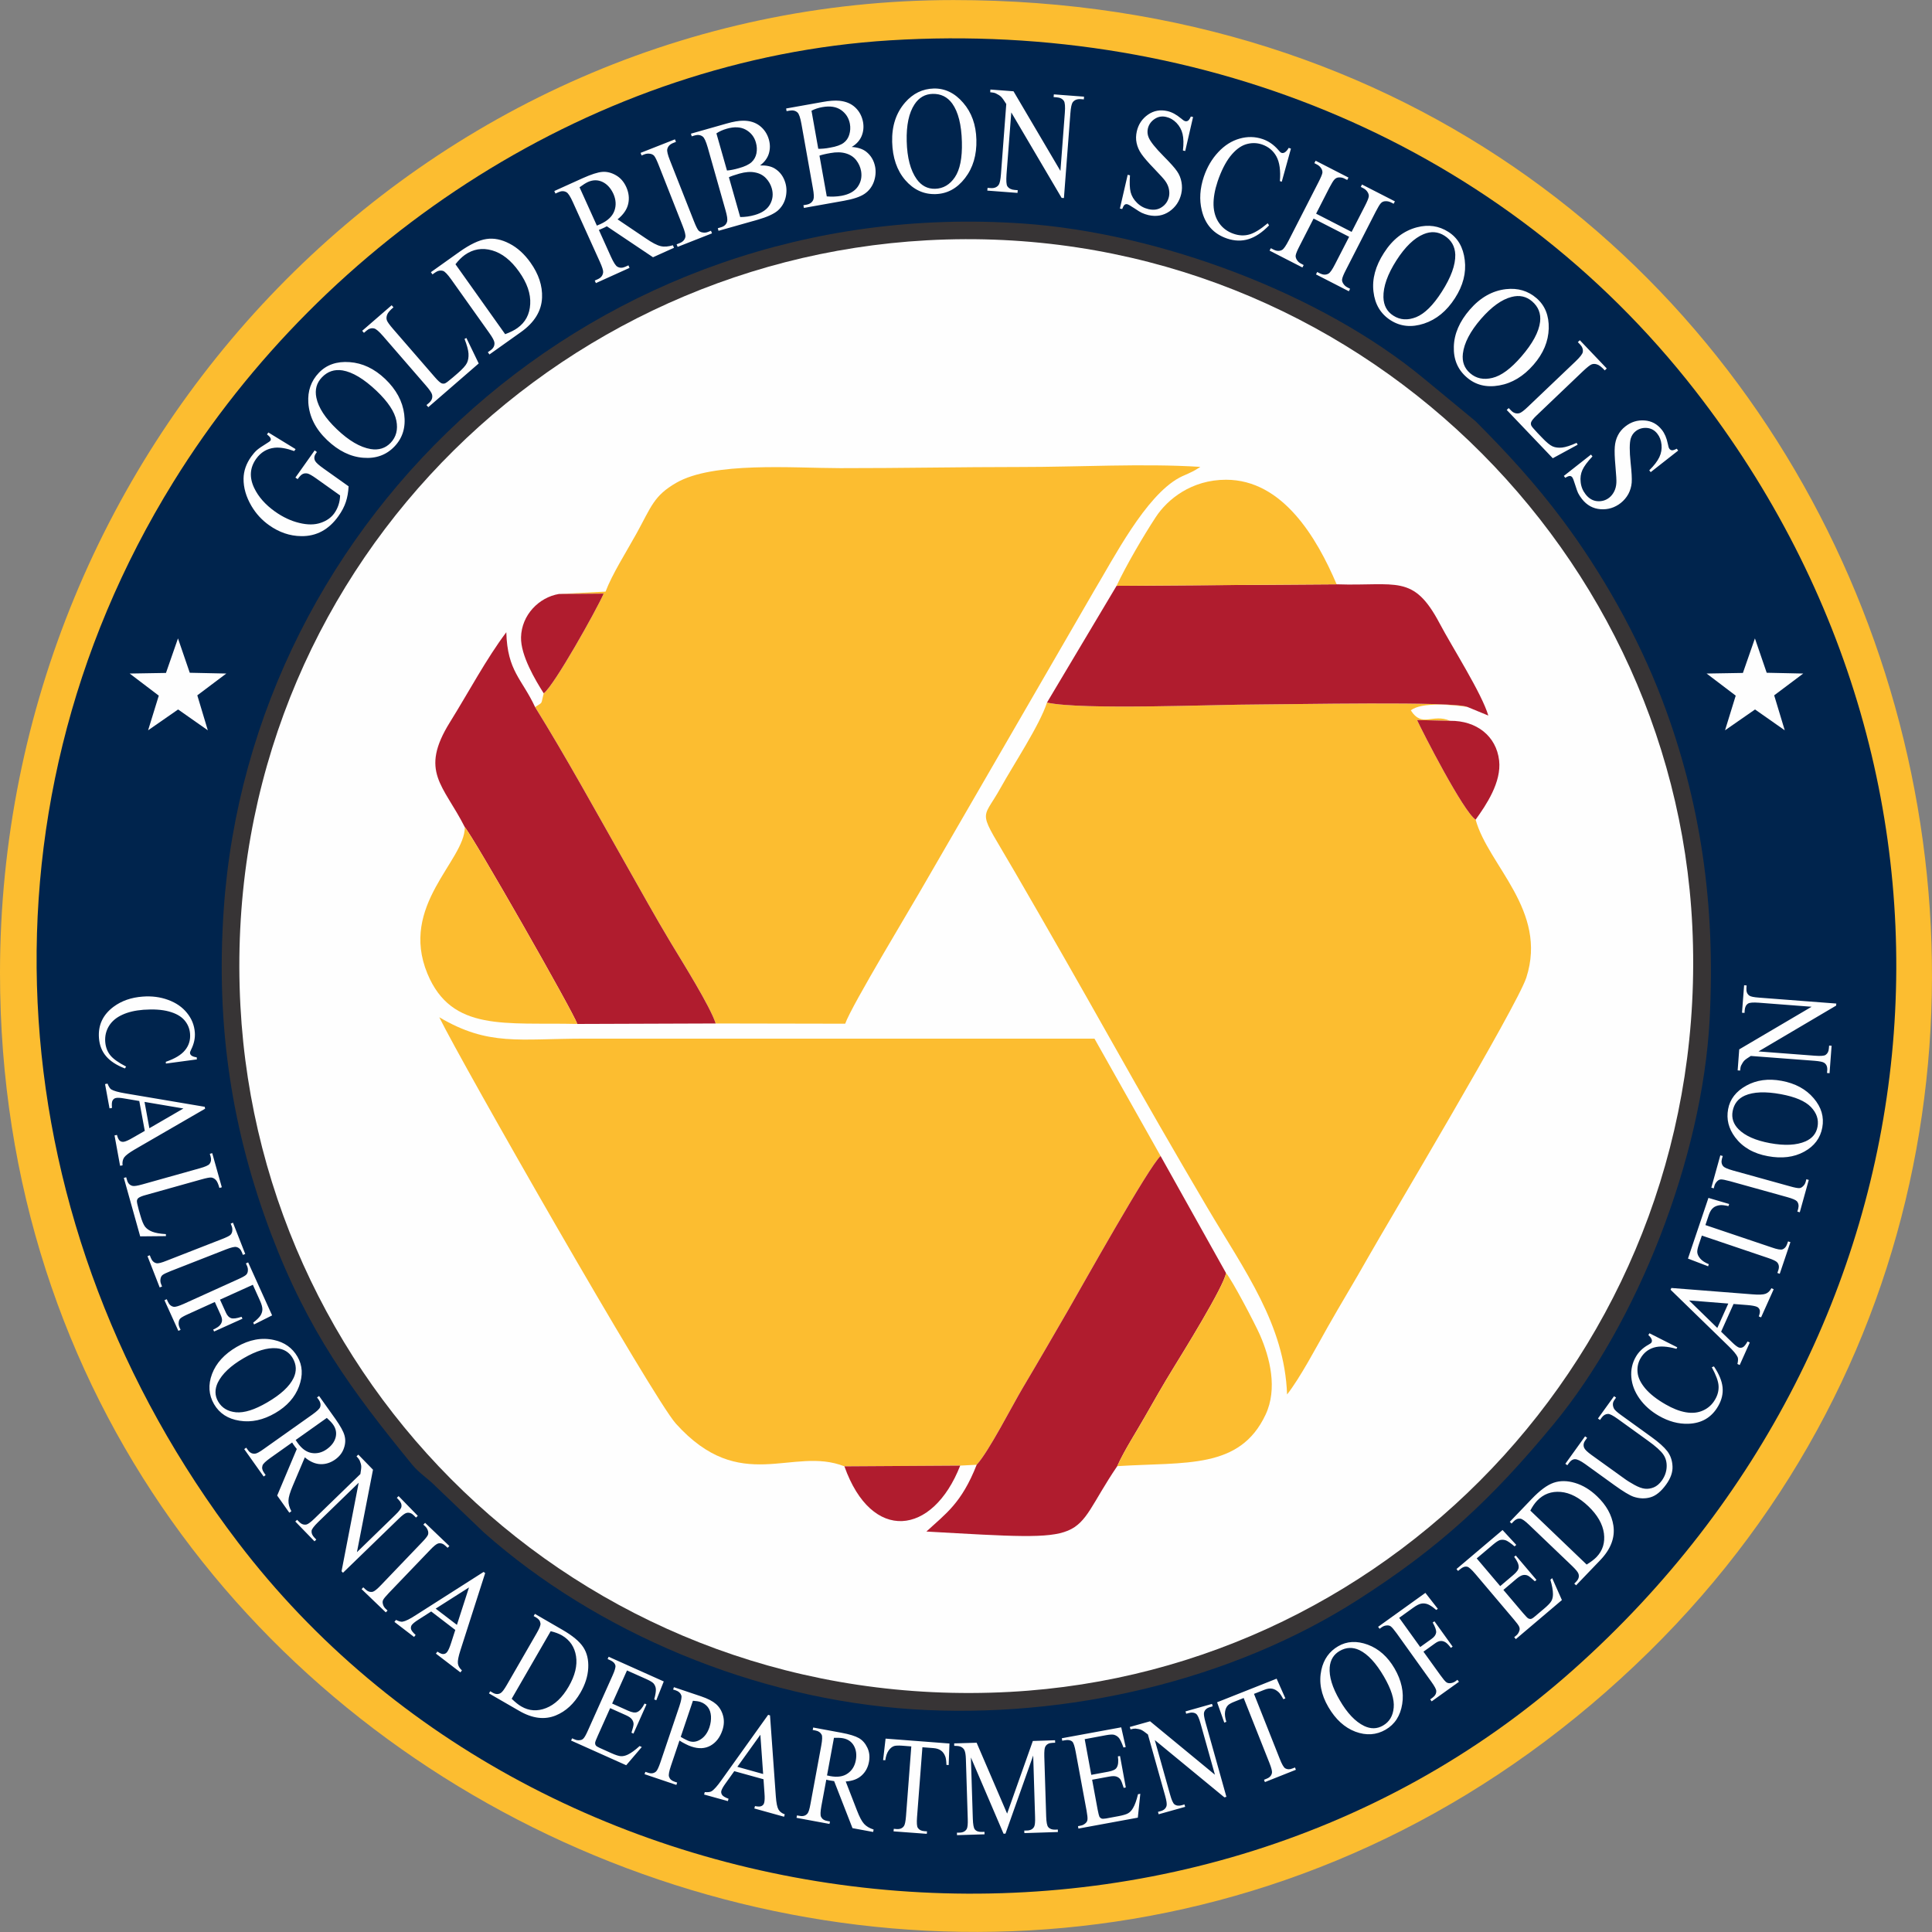
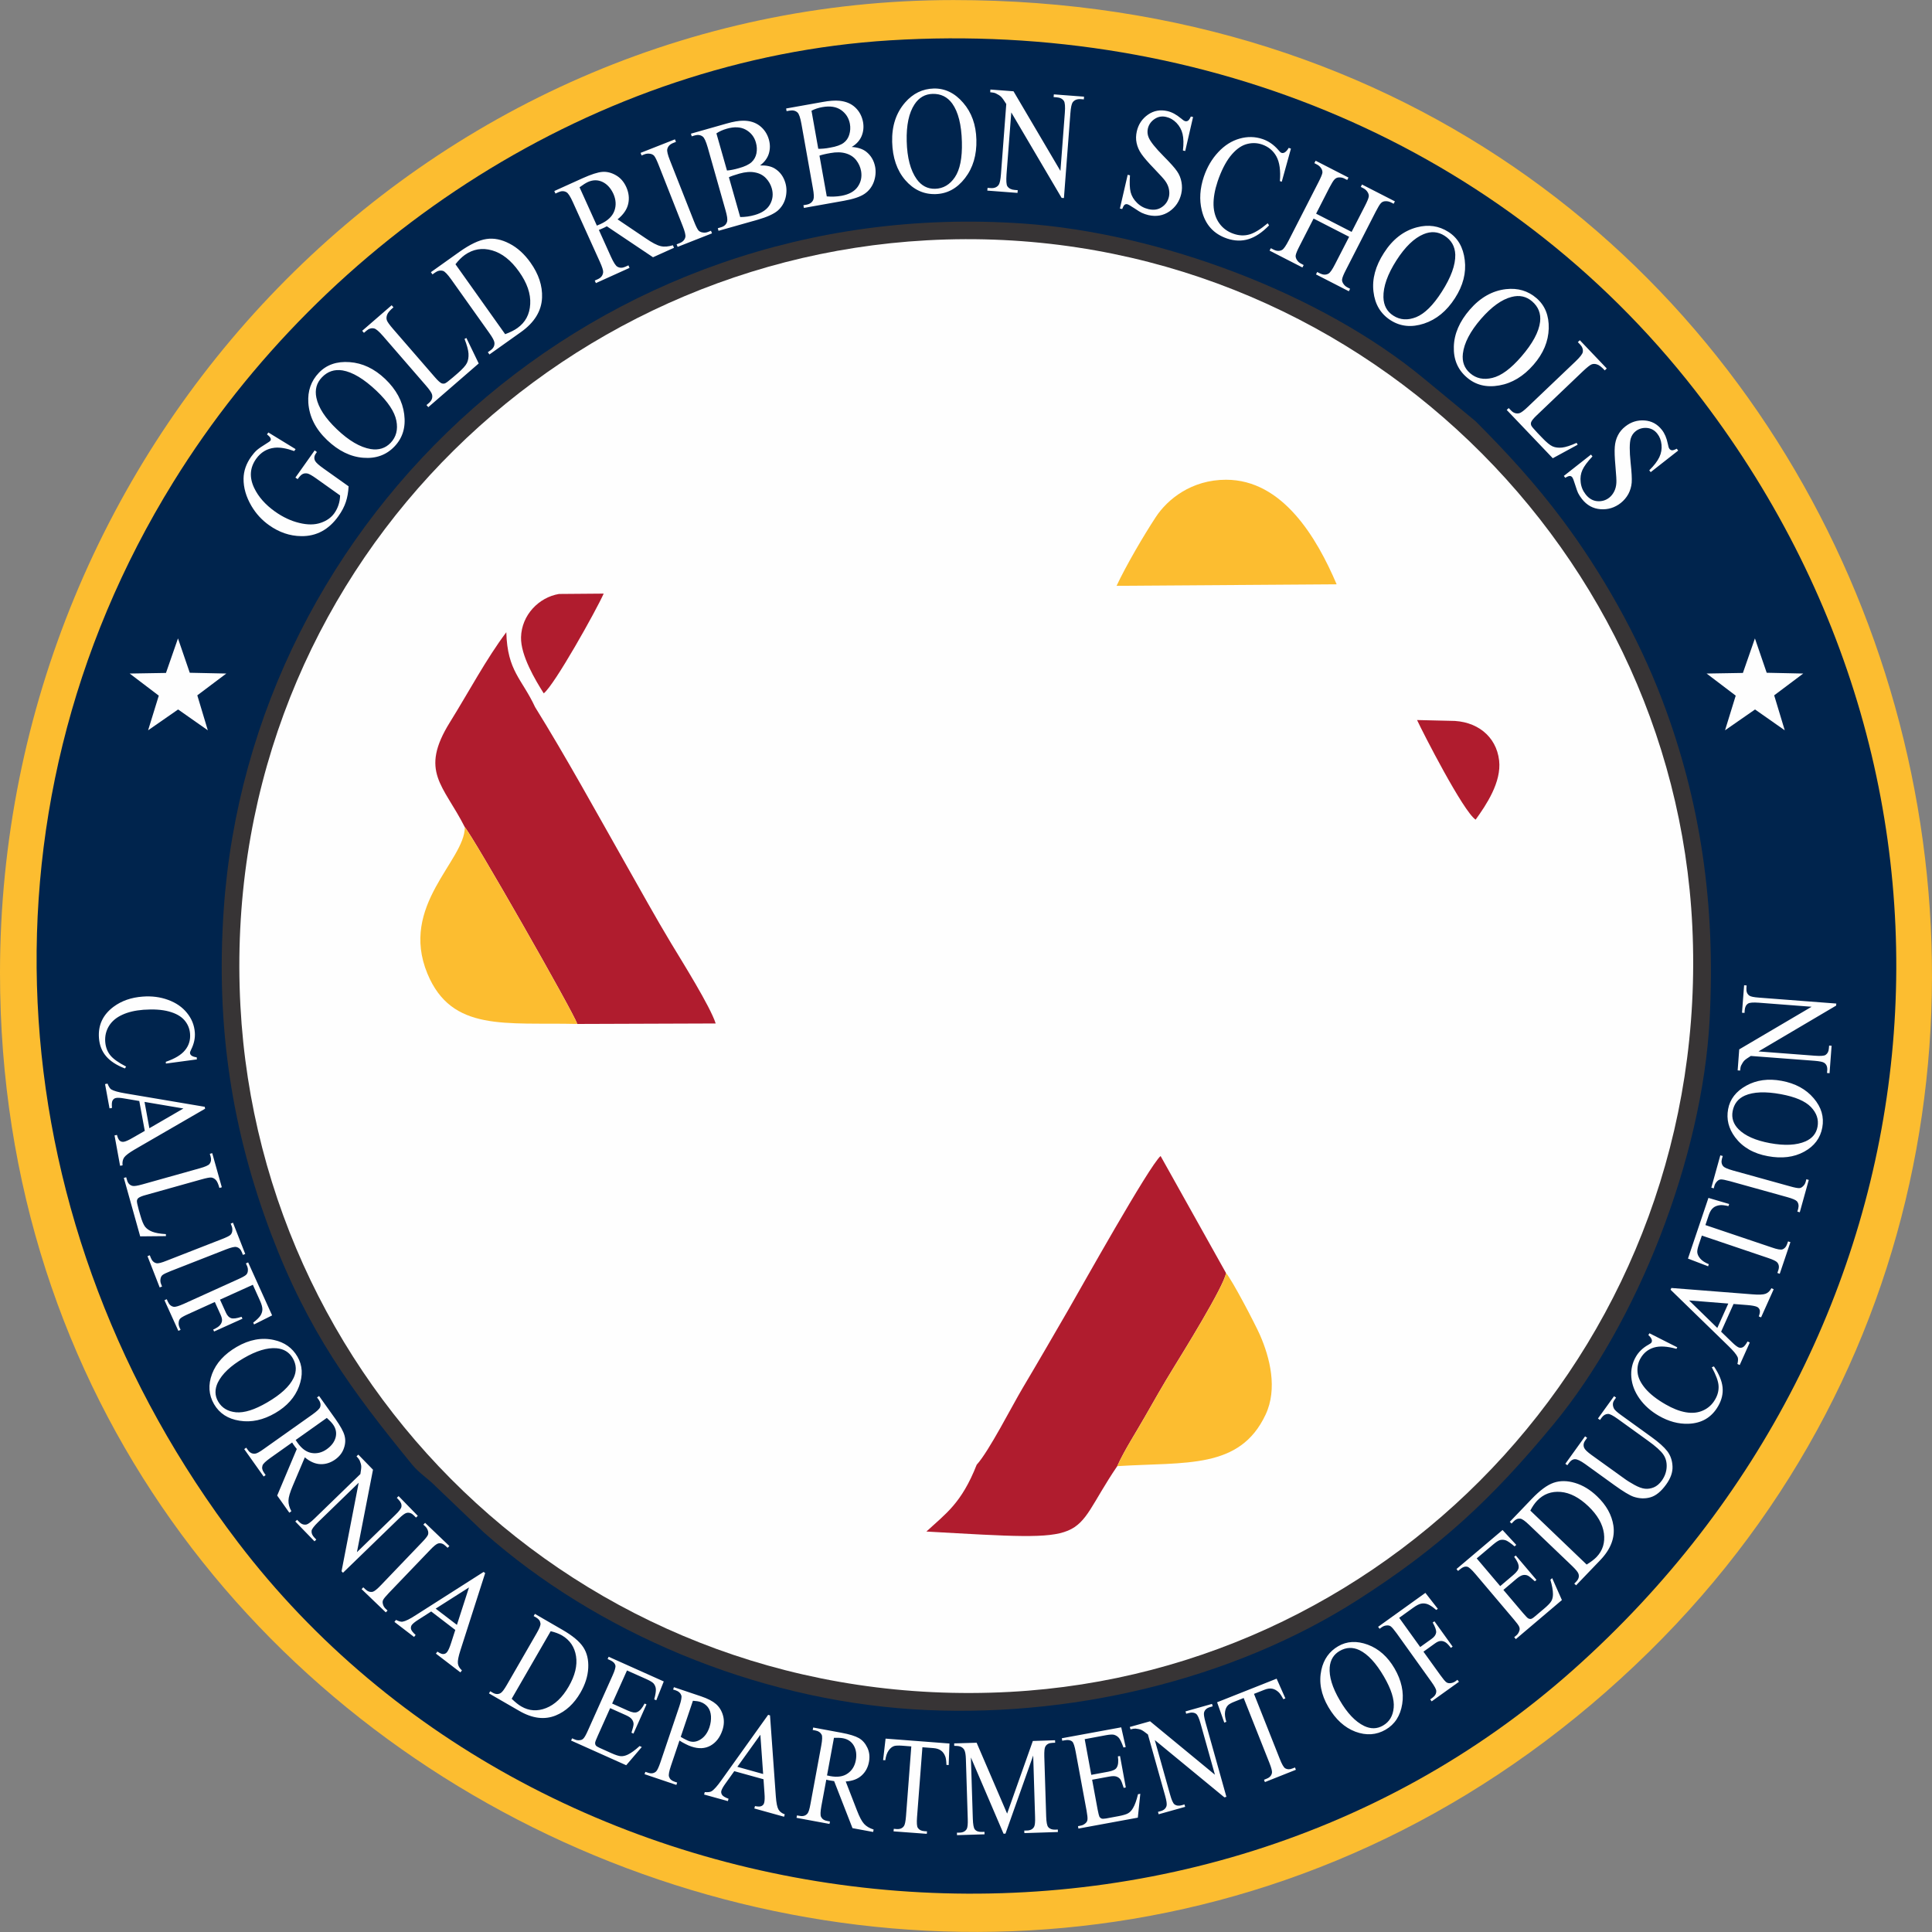
<svg xmlns="http://www.w3.org/2000/svg" xml:space="preserve" width="320px" height="320px" version="1.1" style="shape-rendering:geometricPrecision; text-rendering:geometricPrecision; image-rendering:optimizeQuality; fill-rule:evenodd; clip-rule:evenodd" viewBox="0 0 320 320">
  <rect x="0" y="0" width="320" height="320" fill="#808080" stroke="none" />
  <defs>
    <style type="text/css">
   
    .fil3 {fill:#FEFEFE}
    .fil2 {fill:#373435}
    .fil0 {fill:#FCBD30}
    .fil4 {fill:#B01C2E}
    .fil1 {fill:#00244D}
    .fil5 {fill:#FEFEFE;fill-rule:nonzero}
   
  </style>
  </defs>
  <g id="Layer_x0020_1">
    <g id="_1283810515312">
      <path class="fil0" d="M0 161.16c0,140.05 171.58,212.25 273.12,112.44 97.5,-95.85 35.13,-273.61 -115.2,-273.59 -87.8,0.01 -157.92,73.41 -157.92,161.15z" />
      <path class="fil1" d="M147.41 6.68c-48.7,3.01 -93.53,32.48 -118.7,73.16 -34.23,55.31 -28.86,123.68 10.7,175.61 51.06,67.03 156.23,78.98 221.22,21.07 62.15,-55.37 71.74,-145.51 20.16,-211.81 -31.53,-40.52 -81.1,-61.27 -133.38,-58.03z" />
      <path class="fil2" d="M283.17 168.87c1,-18.92 -1.46,-36.12 -7.88,-53 -4.04,-10.61 -10.02,-21.08 -16.48,-29.74 -4.45,-5.96 -9.19,-11.14 -14.43,-16.38l-8.44 -6.97c-17.01,-14.13 -43.85,-24.19 -66.52,-25.76 -70.71,-4.91 -127.95,48.6 -132.37,113.72 -1.33,19.42 1.42,36.61 7.83,53.57 6.12,16.17 13.31,25.95 23.37,38.26 1.25,1.52 2.62,2.28 4,3.7l7.88 7.54c18.64,16.55 44.88,27.61 71.06,29.3 25.51,1.64 52.82,-4.76 73.7,-18.12 13.48,-8.63 22.12,-16.59 32.48,-29.15 13.8,-16.72 24.57,-43.91 25.8,-66.97z" />
      <path class="fil3" d="M153.55 39.8c-64.37,3.52 -117.38,58.01 -113.73,126.8 3.41,64.4 58.2,117.35 127.46,113.63 64.21,-3.45 116.29,-58.66 113.02,-126.83 -3.08,-64.22 -58.71,-117.32 -126.75,-113.6z" />
-       <path class="fil0" d="M139.86 242.87l19.18 -0.12 2.73 -0.14c2.04,-2.24 5.83,-9.73 7.62,-12.72 2.57,-4.32 5.07,-8.65 7.51,-12.86 2.3,-3.99 13.4,-23.86 15.33,-25.56l-10.95 -19.44 -84.48 0c-10.83,0 -15.86,1.29 -24.04,-3.54 3.73,7.63 35.44,63.14 39.17,67.29 10.75,11.96 19.3,3.69 27.93,7.09z" />
-       <path class="fil0" d="M92.58 98.38l7.41 -0.06c-1.25,2.8 -8.15,15.15 -9.93,16.52 -0.53,1.99 -0.05,1.33 -1.43,2.28 5.07,8.16 10.15,17.42 15.08,26.12 2.38,4.19 4.86,8.7 7.42,12.95 1.84,3.04 6.5,10.48 7.41,13.33l21.45 0.04c1.02,-2.97 11.16,-19.67 13.51,-23.83l27.66 -47.78c3.3,-5.48 8.55,-15.79 14.18,-18.83 0.67,-0.36 0.81,-0.36 1.51,-0.7 0.16,-0.08 0.64,-0.3 0.79,-0.38 0.13,-0.07 0.28,-0.16 0.39,-0.22 0.12,-0.07 0.3,-0.19 0.39,-0.24 0.09,-0.06 0.27,-0.15 0.39,-0.25 -9.4,-0.6 -20.3,0.03 -29.88,0.02 -9.91,0 -19.83,0.2 -29.73,0.19 -7.96,-0.01 -21.07,-1.11 -27.21,2.44 -3.7,2.14 -4.11,3.92 -6.54,8.34 -1.72,3.11 -4.05,6.76 -5.15,9.67l-7.72 0.39z" />
-       <path class="fil0" d="M244.41 135.76c-2.07,-1.37 -8.79,-14.53 -9.7,-16.5l5.47 0.13c-2.9,-1.27 -4.66,1.21 -6.5,-1.73 1.81,-1.45 7.05,-0.91 9.41,-0.55 -1.91,-1.01 -29.75,-0.43 -34.52,-0.43 -7.56,0 -29.22,0.96 -35.16,-0.31 -1.18,3.69 -5.5,10.2 -7.66,14.09 -3.26,5.89 -3.98,3.08 2.32,13.93 5.38,9.27 10.78,18.74 16.02,28.04 5.28,9.38 10.44,18.36 15.89,27.6 6.22,10.53 12.79,19.37 13.2,30.94 2.16,-2.75 4.86,-7.87 6.71,-11.14 2.25,-3.98 4.43,-7.52 6.67,-11.5 3.16,-5.6 24.73,-41.69 26.25,-46.42 3.58,-11.11 -6.31,-18.54 -8.4,-26.15z" />
      <path class="fil4" d="M76.99 137.01c1.42,1.61 17.98,30.63 18.63,32.59l22.92 -0.08c-0.91,-2.85 -5.58,-10.29 -7.41,-13.33 -2.56,-4.25 -5.04,-8.76 -7.42,-12.95 -4.93,-8.7 -10.01,-17.96 -15.08,-26.12 -2.2,-4.73 -4.59,-5.93 -4.77,-12.4 -3.28,4.34 -6.28,9.99 -9.33,14.89 -5.12,8.22 -1.08,10.4 2.46,17.4z" />
      <path class="fil4" d="M161.77 242.61c-2.53,6.41 -5.11,8.08 -8.33,11.06 28.79,1.63 23.18,1.59 31.61,-10.83 1.11,-2.52 3.19,-5.73 4.56,-8.15 1.58,-2.77 3.05,-5.36 4.67,-7.99 1.53,-2.49 8.47,-13.67 8.79,-15.84l-10.84 -19.39c-1.93,1.7 -13.03,21.57 -15.33,25.56 -2.44,4.21 -4.94,8.54 -7.51,12.86 -1.78,2.99 -5.58,10.48 -7.62,12.72z" />
-       <path class="fil4" d="M173.41 116.37c5.94,1.27 27.6,0.31 35.16,0.31 4.77,0 32.61,-0.58 34.52,0.43l3.42 1.41c-1.07,-3.66 -5.96,-11.29 -8.08,-15.3 -4.35,-8.21 -7.13,-6.11 -17.04,-6.44l-36.45 0.25 -11.53 19.34z" />
      <path class="fil0" d="M95.62 169.6c-0.65,-1.96 -17.21,-30.98 -18.63,-32.59 0,5.57 -10.89,12.95 -6.19,24.27 4.02,9.68 12.91,8.03 24.82,8.32z" />
      <path class="fil0" d="M184.94 97.03l36.45 -0.25c-3.29,-7.72 -8.94,-17.32 -18.32,-17.32 -5.72,0 -9.7,3.23 -11.64,6.19 -2,3.04 -4.91,8.01 -6.49,11.38z" />
      <path class="fil0" d="M185.05 242.84c11.36,-0.72 20.29,0.57 24.57,-8.53 2.02,-4.3 0.72,-9.44 -0.95,-13.24 -0.84,-1.89 -4.57,-9.02 -5.6,-10.22 -0.32,2.18 -7.26,13.36 -8.79,15.85 -1.62,2.63 -3.09,5.21 -4.67,7.99 -1.37,2.42 -3.45,5.63 -4.56,8.15z" />
      <path class="fil4" d="M244.41 135.76c1.75,-2.43 4.31,-6.22 3.89,-9.81 -0.47,-4.05 -3.76,-6.61 -8.12,-6.56l-5.47 -0.13c0.91,1.97 7.63,15.13 9.7,16.5z" />
      <path class="fil4" d="M90.06 114.84c1.78,-1.37 8.68,-13.72 9.93,-16.52l-7.41 0.06c-3.33,0.56 -6.19,3.49 -6.28,7.17 -0.08,3 2.39,7.14 3.76,9.29z" />
-       <path class="fil4" d="M159.04 242.75l-19.18 0.12c4.5,12.69 14.62,11.53 19.18,-0.12z" />
      <polygon class="fil3" points="29.48,105.74 31.43,111.43 37.48,111.56 32.68,115.17 34.42,120.96 29.5,117.51 24.53,120.96 26.3,115.22 21.48,111.56 27.49,111.46 " />
      <polygon class="fil3" points="290.67,105.74 292.62,111.43 298.67,111.56 293.86,115.17 295.61,120.96 290.69,117.51 285.72,120.96 287.49,115.22 282.67,111.56 288.68,111.46 " />
      <path class="fil5" d="M44.45 71.63l4.51 2.76 -0.23 0.32c-1.28,-0.46 -2.36,-0.64 -3.24,-0.55 -1.27,0.14 -2.29,0.75 -3.06,1.83 -1.05,1.47 -1.16,3.08 -0.33,4.83 0.7,1.47 1.85,2.77 3.45,3.91 1.3,0.92 2.63,1.55 4.01,1.88 1.37,0.34 2.56,0.33 3.55,-0.01 0.99,-0.33 1.75,-0.87 2.27,-1.6 0.3,-0.43 0.53,-0.89 0.69,-1.38 0.16,-0.49 0.25,-1.01 0.26,-1.56l-3.95 -2.81c-0.69,-0.49 -1.17,-0.76 -1.44,-0.82 -0.28,-0.06 -0.54,-0.04 -0.78,0.07 -0.24,0.1 -0.53,0.39 -0.86,0.86l-0.37 -0.26 3.19 -4.5 0.37 0.27 -0.15 0.21c-0.32,0.44 -0.36,0.87 -0.13,1.29 0.17,0.29 0.62,0.69 1.35,1.21l4.18 2.97c-0.05,0.96 -0.2,1.82 -0.46,2.6 -0.26,0.78 -0.67,1.56 -1.23,2.34 -1.59,2.24 -3.65,3.35 -6.16,3.31 -1.89,-0.02 -3.66,-0.63 -5.32,-1.81 -1.2,-0.85 -2.17,-1.91 -2.92,-3.18 -0.89,-1.52 -1.33,-3.03 -1.31,-4.55 0.02,-1.26 0.44,-2.47 1.27,-3.63 0.3,-0.42 0.61,-0.78 0.93,-1.07 0.33,-0.28 0.85,-0.65 1.58,-1.09 0.37,-0.22 0.59,-0.38 0.67,-0.49 0.08,-0.11 0.08,-0.24 0.02,-0.4 -0.06,-0.16 -0.26,-0.37 -0.59,-0.63l0.23 -0.32zm8.36 -9.88c1.27,-1.34 2.98,-1.93 5.1,-1.77 2.13,0.15 4.09,1.08 5.88,2.78 1.84,1.76 2.89,3.71 3.16,5.85 0.28,2.15 -0.26,3.92 -1.6,5.33 -1.35,1.42 -3.08,2.05 -5.19,1.88 -2.1,-0.16 -4.1,-1.14 -5.98,-2.93 -1.92,-1.83 -2.95,-3.88 -3.11,-6.16 -0.13,-1.97 0.45,-3.63 1.74,-4.98zm0.5 0.76c-0.88,0.92 -1.18,2.04 -0.91,3.36 0.34,1.65 1.47,3.39 3.4,5.23 1.98,1.89 3.84,2.98 5.6,3.28 1.33,0.21 2.43,-0.13 3.3,-1.03 0.92,-0.97 1.24,-2.19 0.95,-3.67 -0.29,-1.48 -1.38,-3.13 -3.29,-4.95 -2.08,-1.97 -3.96,-3.1 -5.63,-3.38 -1.34,-0.21 -2.48,0.17 -3.42,1.16zm23.63 -6.37l0.31 -0.16 2.04 4.22 -8.35 7.24 -0.3 -0.35 0.41 -0.35c0.45,-0.39 0.63,-0.84 0.52,-1.36 -0.06,-0.3 -0.4,-0.8 -1.02,-1.52l-7.09 -8.18c-0.68,-0.79 -1.18,-1.21 -1.5,-1.28 -0.44,-0.1 -0.87,0.03 -1.27,0.38l-0.41 0.35 -0.29 -0.34 4.88 -4.23 0.3 0.34c-0.58,0.49 -0.93,0.9 -1.05,1.23 -0.12,0.33 -0.14,0.63 -0.05,0.9 0.08,0.27 0.45,0.78 1.09,1.52l6.91 7.97c0.45,0.52 0.8,0.83 1.05,0.96 0.18,0.07 0.36,0.08 0.55,0.03 0.18,-0.05 0.62,-0.38 1.32,-0.98l0.79 -0.68c0.83,-0.72 1.35,-1.3 1.56,-1.73 0.21,-0.43 0.29,-0.95 0.26,-1.55 -0.04,-0.6 -0.26,-1.41 -0.66,-2.43zm4.13 2.57l-0.27 -0.37 0.44 -0.31c0.49,-0.35 0.71,-0.78 0.65,-1.29 -0.03,-0.31 -0.32,-0.85 -0.87,-1.62l-6.27 -8.82c-0.61,-0.85 -1.06,-1.33 -1.37,-1.43 -0.44,-0.13 -0.87,-0.04 -1.31,0.27l-0.44 0.31 -0.26 -0.37 4.73 -3.37c1.74,-1.23 3.22,-1.94 4.46,-2.12 1.23,-0.19 2.51,0.07 3.83,0.76 1.32,0.68 2.48,1.74 3.48,3.15 1.35,1.9 1.99,3.83 1.91,5.8 -0.09,2.21 -1.26,4.12 -3.52,5.72l-5.19 3.69zm2.6 -3.36c0.86,-0.32 1.53,-0.66 2.02,-1.01 1.33,-0.94 2.04,-2.27 2.13,-3.98 0.1,-1.71 -0.52,-3.5 -1.85,-5.37 -1.33,-1.88 -2.83,-3.06 -4.47,-3.52 -1.64,-0.47 -3.15,-0.21 -4.52,0.76 -0.51,0.37 -1.03,0.88 -1.54,1.54l8.23 11.58zm27.97 -14.31l-3.48 1.57 -7.65 -5.13c-0.3,0.16 -0.56,0.29 -0.76,0.37 -0.08,0.04 -0.17,0.08 -0.27,0.12 -0.09,0.04 -0.19,0.07 -0.29,0.11l2 4.44c0.44,0.96 0.79,1.51 1.08,1.66 0.39,0.22 0.83,0.22 1.31,0l0.51 -0.23 0.18 0.42 -5.57 2.52 -0.19 -0.42 0.49 -0.22c0.55,-0.24 0.85,-0.63 0.9,-1.16 0.03,-0.29 -0.16,-0.87 -0.55,-1.74l-4.46 -9.86c-0.43,-0.96 -0.79,-1.51 -1.08,-1.66 -0.39,-0.22 -0.84,-0.22 -1.33,0.01l-0.48 0.22 -0.19 -0.42 4.73 -2.14c1.39,-0.62 2.46,-0.97 3.22,-1.03 0.76,-0.06 1.52,0.13 2.26,0.56 0.74,0.42 1.31,1.07 1.71,1.95 0.42,0.94 0.53,1.87 0.32,2.79 -0.21,0.93 -0.8,1.78 -1.76,2.56l4.67 3.15c1.06,0.73 1.89,1.16 2.48,1.29 0.59,0.14 1.26,0.08 2.01,-0.15l0.19 0.42zm-12.78 -3.67c0.13,-0.05 0.23,-0.1 0.32,-0.14 0.09,-0.03 0.17,-0.06 0.22,-0.09 1.23,-0.55 2.01,-1.29 2.35,-2.19 0.34,-0.92 0.28,-1.86 -0.15,-2.84 -0.44,-0.95 -1.04,-1.61 -1.81,-1.98 -0.77,-0.36 -1.57,-0.36 -2.4,0.01 -0.37,0.17 -0.83,0.46 -1.4,0.88l2.87 6.35zm18.9 0.85l0.17 0.43 -5.69 2.24 -0.17 -0.42 0.47 -0.19c0.55,-0.21 0.88,-0.56 0.98,-1.03 0.06,-0.31 -0.09,-0.93 -0.46,-1.86l-3.97 -10.07c-0.31,-0.79 -0.56,-1.29 -0.74,-1.51 -0.15,-0.16 -0.34,-0.27 -0.6,-0.33 -0.36,-0.07 -0.7,-0.04 -1.01,0.08l-0.47 0.19 -0.17 -0.43 5.69 -2.24 0.17 0.42 -0.48 0.19c-0.54,0.22 -0.86,0.56 -0.96,1.03 -0.07,0.31 0.08,0.93 0.45,1.86l3.97 10.07c0.31,0.79 0.56,1.29 0.74,1.51 0.14,0.16 0.34,0.27 0.61,0.33 0.35,0.07 0.68,0.05 0.99,-0.08l0.48 -0.19zm8.13 -10.82c1.02,-0.03 1.84,0.14 2.46,0.53 0.86,0.54 1.44,1.34 1.74,2.39 0.23,0.8 0.23,1.63 0.01,2.49 -0.23,0.85 -0.67,1.55 -1.32,2.11 -0.66,0.54 -1.76,1.04 -3.3,1.48l-6.47 1.83 -0.12 -0.43 0.51 -0.15c0.57,-0.16 0.92,-0.49 1.04,-0.98 0.08,-0.32 -0.01,-0.94 -0.27,-1.84l-2.95 -10.41c-0.29,-1 -0.56,-1.6 -0.83,-1.8 -0.36,-0.27 -0.79,-0.34 -1.31,-0.19l-0.51 0.15 -0.13 -0.44 5.92 -1.68c1.11,-0.32 2.02,-0.47 2.74,-0.47 1.09,0 2,0.28 2.74,0.85 0.74,0.58 1.24,1.33 1.51,2.27 0.23,0.81 0.22,1.59 -0.01,2.35 -0.24,0.75 -0.72,1.4 -1.45,1.94zm-5.48 0.84c0.26,-0.01 0.56,-0.06 0.88,-0.12 0.33,-0.06 0.69,-0.15 1.07,-0.26 0.99,-0.27 1.69,-0.61 2.12,-1 0.42,-0.39 0.69,-0.87 0.81,-1.46 0.11,-0.58 0.09,-1.18 -0.09,-1.79 -0.26,-0.94 -0.82,-1.64 -1.66,-2.12 -0.84,-0.47 -1.89,-0.53 -3.13,-0.18 -0.68,0.19 -1.26,0.45 -1.75,0.78l1.75 6.15zm2.19 7.71c0.84,0 1.65,-0.12 2.41,-0.34 1.23,-0.35 2.07,-0.94 2.53,-1.76 0.46,-0.83 0.56,-1.71 0.29,-2.66 -0.18,-0.62 -0.5,-1.19 -0.96,-1.67 -0.47,-0.5 -1.07,-0.82 -1.82,-0.96 -0.75,-0.15 -1.6,-0.08 -2.57,0.19 -0.41,0.12 -0.77,0.23 -1.06,0.33 -0.29,0.1 -0.52,0.19 -0.69,0.28l1.87 6.59zm18.47 -11.61c1.02,0.07 1.81,0.33 2.39,0.78 0.8,0.63 1.3,1.48 1.5,2.55 0.14,0.82 0.06,1.65 -0.24,2.48 -0.31,0.82 -0.82,1.48 -1.53,1.96 -0.7,0.48 -1.85,0.87 -3.43,1.15l-6.61 1.18 -0.08 -0.45 0.52 -0.09c0.58,-0.11 0.96,-0.4 1.14,-0.88 0.11,-0.31 0.08,-0.93 -0.09,-1.85l-1.9 -10.66c-0.18,-1.01 -0.4,-1.64 -0.64,-1.87 -0.33,-0.31 -0.76,-0.41 -1.29,-0.32l-0.53 0.09 -0.07 -0.44 6.05 -1.08c1.13,-0.21 2.05,-0.27 2.77,-0.2 1.09,0.11 1.97,0.48 2.65,1.13 0.67,0.64 1.09,1.44 1.27,2.41 0.14,0.82 0.06,1.59 -0.25,2.33 -0.31,0.72 -0.85,1.32 -1.63,1.78zm-5.54 0.3c0.27,0.01 0.57,0 0.9,-0.03 0.33,-0.03 0.69,-0.08 1.09,-0.16 1,-0.17 1.74,-0.44 2.2,-0.78 0.46,-0.34 0.78,-0.8 0.95,-1.38 0.17,-0.57 0.21,-1.16 0.1,-1.78 -0.18,-0.96 -0.66,-1.72 -1.45,-2.28 -0.79,-0.55 -1.82,-0.72 -3.1,-0.49 -0.69,0.12 -1.29,0.32 -1.81,0.6l1.12 6.3zm1.41 7.89c0.84,0.07 1.65,0.04 2.44,-0.1 1.25,-0.23 2.15,-0.73 2.69,-1.5 0.54,-0.78 0.72,-1.65 0.55,-2.62 -0.12,-0.64 -0.38,-1.23 -0.79,-1.76 -0.41,-0.54 -0.98,-0.92 -1.71,-1.14 -0.73,-0.22 -1.59,-0.24 -2.57,-0.06 -0.43,0.07 -0.79,0.15 -1.09,0.22 -0.31,0.07 -0.54,0.14 -0.73,0.21l1.21 6.75zm17.72 -17.87c1.85,-0.04 3.48,0.74 4.87,2.36 1.4,1.61 2.13,3.65 2.19,6.11 0.07,2.54 -0.56,4.67 -1.89,6.38 -1.32,1.71 -2.95,2.59 -4.89,2.64 -1.96,0.05 -3.63,-0.73 -5.01,-2.33 -1.37,-1.6 -2.09,-3.7 -2.16,-6.3 -0.07,-2.65 0.65,-4.83 2.15,-6.55 1.3,-1.49 2.88,-2.26 4.74,-2.31zm-0.18 0.89c-1.27,0.03 -2.27,0.61 -3.01,1.74 -0.93,1.41 -1.36,3.45 -1.29,6.11 0.07,2.73 0.62,4.82 1.65,6.27 0.79,1.1 1.81,1.63 3.06,1.6 1.34,-0.04 2.43,-0.68 3.27,-1.92 0.84,-1.25 1.23,-3.19 1.16,-5.83 -0.07,-2.87 -0.61,-4.99 -1.6,-6.37 -0.8,-1.1 -1.88,-1.63 -3.24,-1.6zm9.56 -0.72l3.83 0.29 7.77 13.19 0.73 -9.63c0.08,-1.03 0.02,-1.68 -0.15,-1.95 -0.24,-0.37 -0.64,-0.57 -1.2,-0.61l-0.51 -0.04 0.04 -0.45 5 0.38 -0.03 0.45 -0.51 -0.04c-0.61,-0.04 -1.06,0.14 -1.35,0.54 -0.17,0.26 -0.3,0.85 -0.37,1.79l-1.07 14.05 -0.38 -0.02 -8.34 -14.16 -0.79 10.28c-0.07,1.03 -0.03,1.68 0.14,1.95 0.25,0.36 0.65,0.57 1.21,0.61l0.51 0.04 -0.04 0.45 -5 -0.38 0.04 -0.45 0.5 0.03c0.61,0.05 1.06,-0.13 1.35,-0.54 0.17,-0.25 0.3,-0.84 0.37,-1.78l0.88 -11.6c-0.37,-0.6 -0.65,-0.99 -0.85,-1.19 -0.2,-0.2 -0.5,-0.39 -0.9,-0.58 -0.2,-0.09 -0.5,-0.15 -0.91,-0.18l0.03 -0.45zm33.57 4.55l-1.3 5.63 -0.38 -0.08c0.13,-1.11 0.11,-2.02 -0.06,-2.74 -0.17,-0.71 -0.51,-1.32 -1.01,-1.84 -0.5,-0.51 -1.07,-0.84 -1.7,-0.98 -0.71,-0.17 -1.36,-0.05 -1.94,0.35 -0.58,0.4 -0.95,0.93 -1.1,1.58 -0.11,0.49 -0.07,0.98 0.13,1.46 0.29,0.7 1.11,1.73 2.47,3.1 1.11,1.12 1.86,1.95 2.23,2.5 0.38,0.54 0.62,1.14 0.74,1.8 0.12,0.65 0.11,1.3 -0.04,1.95 -0.29,1.23 -0.94,2.2 -1.96,2.91 -1.03,0.7 -2.18,0.9 -3.47,0.61 -0.4,-0.1 -0.77,-0.22 -1.11,-0.38 -0.21,-0.09 -0.61,-0.34 -1.22,-0.75 -0.6,-0.4 -1,-0.63 -1.17,-0.67 -0.18,-0.04 -0.33,-0.01 -0.45,0.09 -0.13,0.1 -0.26,0.33 -0.4,0.7l-0.38 -0.08 1.29 -5.59 0.38 0.09c-0.09,1.21 -0.05,2.14 0.11,2.79 0.17,0.65 0.52,1.24 1.05,1.76 0.53,0.53 1.17,0.88 1.9,1.05 0.86,0.2 1.6,0.09 2.21,-0.33 0.62,-0.41 1.01,-0.98 1.18,-1.71 0.09,-0.4 0.09,-0.82 0,-1.28 -0.09,-0.45 -0.29,-0.9 -0.61,-1.35 -0.21,-0.3 -0.82,-0.98 -1.83,-2.03 -1.02,-1.05 -1.72,-1.87 -2.12,-2.45 -0.4,-0.58 -0.66,-1.18 -0.79,-1.8 -0.14,-0.62 -0.12,-1.27 0.03,-1.94 0.27,-1.17 0.89,-2.09 1.85,-2.76 0.96,-0.67 2.04,-0.86 3.22,-0.59 0.74,0.17 1.48,0.57 2.21,1.18 0.33,0.29 0.58,0.45 0.74,0.49 0.18,0.04 0.34,0.01 0.48,-0.09 0.14,-0.1 0.29,-0.32 0.45,-0.68l0.37 0.08zm16.21 5.24l-1.52 5.48 -0.31 -0.1c0.14,-1.75 -0.05,-3.11 -0.57,-4.08 -0.53,-0.96 -1.32,-1.62 -2.39,-1.99 -0.89,-0.3 -1.79,-0.3 -2.69,-0.02 -0.9,0.29 -1.75,0.95 -2.57,1.98 -0.8,1.03 -1.5,2.42 -2.09,4.15 -0.48,1.44 -0.71,2.75 -0.68,3.93 0.04,1.18 0.36,2.19 0.95,3.01 0.59,0.83 1.39,1.41 2.4,1.75 0.87,0.3 1.72,0.34 2.53,0.12 0.82,-0.21 1.85,-0.83 3.09,-1.87l0.23 0.35c-1.15,1.18 -2.29,1.94 -3.41,2.28 -1.12,0.35 -2.31,0.31 -3.54,-0.1 -2.24,-0.76 -3.64,-2.32 -4.2,-4.68 -0.43,-1.76 -0.31,-3.62 0.35,-5.58 0.54,-1.58 1.33,-2.93 2.38,-4.05 1.05,-1.13 2.23,-1.87 3.53,-2.24 1.3,-0.37 2.58,-0.35 3.83,0.08 0.97,0.33 1.84,0.93 2.6,1.81 0.21,0.27 0.38,0.42 0.5,0.46 0.18,0.06 0.36,0.04 0.54,-0.06 0.25,-0.15 0.47,-0.41 0.67,-0.76l0.37 0.13zm4.17 10.77l5.88 3.02 2.2 -4.29c0.39,-0.76 0.6,-1.28 0.64,-1.56 0.03,-0.21 -0.02,-0.43 -0.15,-0.67 -0.18,-0.31 -0.42,-0.54 -0.72,-0.7l-0.45 -0.23 0.2 -0.4 5.45 2.79 -0.21 0.4 -0.45 -0.23c-0.3,-0.15 -0.63,-0.22 -0.98,-0.19 -0.26,0.02 -0.49,0.12 -0.68,0.32 -0.19,0.2 -0.48,0.67 -0.85,1.39l-4.93 9.64c-0.39,0.75 -0.6,1.27 -0.64,1.55 -0.04,0.21 0.01,0.44 0.14,0.67 0.18,0.31 0.43,0.55 0.73,0.7l0.45 0.23 -0.21 0.41 -5.44 -2.79 0.2 -0.4 0.45 0.23c0.53,0.26 0.99,0.28 1.42,0.04 0.27,-0.15 0.64,-0.68 1.09,-1.57l2.33 -4.53 -5.89 -3.02 -2.32 4.54c-0.39,0.75 -0.6,1.27 -0.64,1.55 -0.04,0.22 0.02,0.44 0.15,0.68 0.18,0.31 0.41,0.54 0.72,0.69l0.45 0.24 -0.21 0.4 -5.44 -2.79 0.21 -0.4 0.45 0.23c0.52,0.27 1,0.28 1.42,0.05 0.27,-0.16 0.63,-0.68 1.09,-1.57l4.93 -9.64c0.39,-0.76 0.6,-1.27 0.65,-1.55 0.02,-0.22 -0.02,-0.44 -0.15,-0.67 -0.19,-0.32 -0.43,-0.55 -0.73,-0.7l-0.45 -0.24 0.21 -0.4 5.44 2.79 -0.21 0.4 -0.45 -0.23c-0.3,-0.16 -0.63,-0.22 -0.98,-0.19 -0.26,0.02 -0.48,0.13 -0.67,0.33 -0.2,0.19 -0.48,0.66 -0.86,1.38l-2.19 4.29zm21.91 3.02c1.56,0.99 2.46,2.55 2.71,4.67 0.26,2.12 -0.28,4.22 -1.62,6.3 -1.37,2.14 -3.08,3.54 -5.14,4.22 -2.05,0.67 -3.89,0.49 -5.53,-0.56 -1.65,-1.06 -2.59,-2.64 -2.83,-4.74 -0.25,-2.1 0.33,-4.24 1.74,-6.42 1.43,-2.24 3.25,-3.65 5.45,-4.23 1.91,-0.5 3.65,-0.25 5.22,0.76zm-0.65 0.63c-1.07,-0.68 -2.23,-0.77 -3.47,-0.25 -1.55,0.65 -3.05,2.09 -4.49,4.34 -1.47,2.3 -2.19,4.33 -2.15,6.11 0.04,1.35 0.58,2.37 1.64,3.04 1.13,0.73 2.38,0.8 3.78,0.25 1.4,-0.57 2.81,-1.96 4.23,-4.18 1.55,-2.41 2.29,-4.47 2.25,-6.17 -0.05,-1.36 -0.64,-2.41 -1.79,-3.14zm15.25 10.35c1.4,1.21 2.07,2.88 2.02,5.01 -0.06,2.14 -0.89,4.14 -2.51,6 -1.66,1.92 -3.56,3.07 -5.69,3.44 -2.13,0.38 -3.93,-0.07 -5.39,-1.35 -1.49,-1.28 -2.2,-2.98 -2.13,-5.09 0.06,-2.11 0.94,-4.15 2.64,-6.11 1.74,-2.01 3.74,-3.14 6,-3.4 1.97,-0.22 3.65,0.28 5.06,1.5zm-0.73 0.53c-0.96,-0.83 -2.09,-1.08 -3.4,-0.74 -1.63,0.41 -3.32,1.63 -5.07,3.64 -1.79,2.07 -2.79,3.98 -3,5.75 -0.16,1.34 0.24,2.42 1.19,3.24 1.01,0.88 2.24,1.14 3.7,0.78 1.47,-0.35 3.06,-1.53 4.79,-3.53 1.87,-2.16 2.91,-4.09 3.11,-5.78 0.15,-1.35 -0.29,-2.47 -1.32,-3.36zm7.37 23.43l0.17 0.31 -4.12 2.24 -7.63 -8 0.33 -0.31 0.37 0.38c0.41,0.44 0.88,0.59 1.39,0.47 0.29,-0.08 0.78,-0.44 1.46,-1.1l7.84 -7.47c0.75,-0.72 1.16,-1.24 1.21,-1.56 0.07,-0.45 -0.08,-0.87 -0.45,-1.26l-0.37 -0.38 0.33 -0.32 4.46 4.68 -0.33 0.32c-0.51,-0.56 -0.94,-0.89 -1.28,-0.99 -0.33,-0.11 -0.63,-0.11 -0.89,-0.01 -0.27,0.1 -0.76,0.49 -1.47,1.16l-7.63 7.28c-0.5,0.47 -0.8,0.84 -0.91,1.1 -0.07,0.18 -0.07,0.36 -0.01,0.55 0.06,0.18 0.41,0.6 1.05,1.27l0.72 0.75c0.76,0.8 1.35,1.29 1.79,1.48 0.44,0.19 0.97,0.25 1.57,0.19 0.6,-0.07 1.4,-0.33 2.4,-0.78zm16.82 1.28l-4.55 3.57 -0.24 -0.3c0.8,-0.79 1.35,-1.51 1.67,-2.18 0.31,-0.66 0.43,-1.35 0.36,-2.06 -0.07,-0.72 -0.3,-1.33 -0.7,-1.83 -0.45,-0.58 -1.03,-0.89 -1.73,-0.95 -0.71,-0.05 -1.33,0.13 -1.85,0.54 -0.4,0.31 -0.67,0.72 -0.82,1.22 -0.21,0.72 -0.22,2.05 -0.02,3.97 0.17,1.57 0.23,2.68 0.18,3.34 -0.06,0.66 -0.24,1.28 -0.55,1.87 -0.32,0.58 -0.74,1.07 -1.26,1.49 -1,0.78 -2.11,1.12 -3.35,1.03 -1.24,-0.09 -2.27,-0.66 -3.08,-1.69 -0.26,-0.33 -0.47,-0.66 -0.64,-0.99 -0.1,-0.2 -0.26,-0.65 -0.48,-1.35 -0.21,-0.7 -0.38,-1.12 -0.49,-1.26 -0.11,-0.14 -0.25,-0.21 -0.41,-0.21 -0.16,0 -0.41,0.09 -0.74,0.3l-0.24 -0.31 4.5 -3.54 0.24 0.31c-0.83,0.88 -1.39,1.63 -1.66,2.24 -0.28,0.61 -0.38,1.29 -0.29,2.03 0.08,0.75 0.35,1.41 0.82,2.01 0.54,0.69 1.19,1.07 1.93,1.13 0.74,0.06 1.41,-0.13 1.99,-0.59 0.32,-0.26 0.59,-0.59 0.8,-1 0.21,-0.41 0.34,-0.89 0.37,-1.43 0.03,-0.37 -0.02,-1.28 -0.15,-2.74 -0.13,-1.45 -0.17,-2.53 -0.11,-3.23 0.05,-0.7 0.22,-1.34 0.51,-1.9 0.28,-0.57 0.7,-1.07 1.24,-1.49 0.95,-0.75 2,-1.07 3.17,-0.99 1.17,0.08 2.13,0.6 2.88,1.56 0.47,0.6 0.79,1.36 0.98,2.3 0.08,0.44 0.17,0.72 0.27,0.84 0.12,0.15 0.26,0.23 0.43,0.24 0.17,0.01 0.43,-0.07 0.78,-0.26l0.24 0.31z" />
      <path class="fil5" d="M32.61 175.47l-5.13 0.69 -0.02 -0.29c1.51,-0.52 2.58,-1.16 3.2,-1.94 0.63,-0.78 0.9,-1.68 0.82,-2.7 -0.06,-0.85 -0.38,-1.61 -0.94,-2.26 -0.57,-0.65 -1.42,-1.13 -2.57,-1.44 -1.15,-0.31 -2.55,-0.4 -4.22,-0.28 -1.37,0.11 -2.54,0.38 -3.52,0.84 -0.98,0.45 -1.71,1.07 -2.19,1.86 -0.48,0.79 -0.68,1.67 -0.61,2.62 0.07,0.84 0.33,1.56 0.8,2.17 0.47,0.61 1.36,1.25 2.66,1.92l-0.2 0.31c-1.4,-0.54 -2.44,-1.22 -3.13,-2.04 -0.69,-0.81 -1.08,-1.81 -1.17,-3 -0.16,-2.14 0.65,-3.86 2.42,-5.18 1.32,-0.98 2.92,-1.54 4.8,-1.68 1.51,-0.12 2.92,0.06 4.23,0.54 1.32,0.48 2.36,1.2 3.13,2.16 0.78,0.96 1.21,2.03 1.3,3.23 0.07,0.93 -0.13,1.87 -0.6,2.82 -0.14,0.27 -0.21,0.47 -0.2,0.59 0.01,0.17 0.1,0.31 0.25,0.43 0.21,0.15 0.5,0.24 0.86,0.28l0.03 0.35zm-8.63 11.84l-0.91 -4.95 -2.5 -0.42c-0.62,-0.11 -1.07,-0.14 -1.36,-0.08 -0.23,0.04 -0.41,0.17 -0.55,0.39 -0.14,0.21 -0.17,0.63 -0.11,1.26l-0.41 0.07 -0.74 -4.02 0.41 -0.08c0.2,0.51 0.41,0.83 0.61,0.96 0.42,0.25 1.2,0.47 2.35,0.66l13.14 2.22 0.06 0.32 -11.63 6.73c-0.93,0.54 -1.52,0.99 -1.77,1.33 -0.24,0.35 -0.33,0.79 -0.27,1.32l-0.41 0.07 -0.92 -5.03 0.4 -0.08c0.13,0.5 0.29,0.83 0.49,0.98 0.2,0.15 0.42,0.19 0.67,0.15 0.32,-0.06 0.81,-0.28 1.46,-0.66l1.99 -1.14zm0.76 -0.44l5.64 -3.27 -6.44 -1.09 0.8 4.36zm2.74 17.54l0 0.33 -4.26 0.04 -2.71 -9.68 0.39 -0.11 0.14 0.47c0.14,0.53 0.45,0.85 0.91,0.96 0.27,0.07 0.82,-0.02 1.64,-0.25l9.48 -2.66c0.91,-0.25 1.46,-0.5 1.64,-0.73 0.25,-0.33 0.31,-0.73 0.18,-1.2l-0.14 -0.47 0.4 -0.11 1.59 5.65 -0.4 0.11c-0.18,-0.66 -0.38,-1.11 -0.6,-1.33 -0.23,-0.23 -0.47,-0.36 -0.72,-0.39 -0.26,-0.04 -0.82,0.07 -1.67,0.31l-9.24 2.59c-0.6,0.16 -0.99,0.33 -1.19,0.49 -0.13,0.11 -0.21,0.26 -0.24,0.44 -0.03,0.17 0.07,0.66 0.29,1.47l0.26 0.91c0.27,0.96 0.54,1.61 0.81,1.95 0.28,0.34 0.67,0.61 1.18,0.81 0.51,0.2 1.26,0.34 2.26,0.4zm-0.64 8.68l-0.39 0.15 -2.02 -5.18 0.38 -0.15 0.17 0.43c0.2,0.5 0.51,0.8 0.94,0.89 0.28,0.06 0.84,-0.08 1.68,-0.42l9.17 -3.58c0.72,-0.28 1.17,-0.5 1.37,-0.67 0.15,-0.13 0.25,-0.31 0.31,-0.54 0.06,-0.33 0.04,-0.64 -0.07,-0.92l-0.17 -0.43 0.38 -0.15 2.03 5.18 -0.39 0.15 -0.17 -0.44c-0.19,-0.49 -0.5,-0.78 -0.93,-0.87 -0.28,-0.06 -0.84,0.07 -1.69,0.4l-9.17 3.59c-0.71,0.28 -1.17,0.5 -1.37,0.67 -0.15,0.13 -0.25,0.31 -0.3,0.55 -0.07,0.32 -0.04,0.62 0.07,0.9l0.17 0.44zm15.04 -0.29l-5.44 2.46 0.97 2.14c0.22,0.5 0.52,0.81 0.87,0.93 0.36,0.11 0.93,0.04 1.73,-0.23l0.15 0.32 -4.7 2.12 -0.15 -0.32c0.54,-0.25 0.91,-0.48 1.1,-0.71 0.21,-0.23 0.32,-0.47 0.36,-0.73 0.03,-0.26 -0.04,-0.59 -0.22,-0.99l-0.97 -2.14 -4.36 1.98c-0.7,0.31 -1.15,0.56 -1.34,0.74 -0.14,0.13 -0.24,0.32 -0.27,0.56 -0.06,0.33 -0.01,0.63 0.11,0.9l0.19 0.43 -0.37 0.17 -2.3 -5.07 0.38 -0.17 0.19 0.42c0.22,0.49 0.55,0.77 0.98,0.84 0.28,0.04 0.84,-0.13 1.67,-0.5l8.96 -4.06c0.7,-0.31 1.15,-0.56 1.34,-0.74 0.14,-0.13 0.24,-0.32 0.28,-0.55 0.05,-0.33 0.01,-0.63 -0.12,-0.92l-0.19 -0.42 0.37 -0.17 3.97 8.78 -2.99 1.5 -0.14 -0.3c0.58,-0.45 0.98,-0.84 1.2,-1.17 0.21,-0.34 0.32,-0.69 0.32,-1.04 0,-0.36 -0.13,-0.84 -0.41,-1.46l-1.17 -2.6zm7.39 11.91c0.85,1.46 0.93,3.09 0.26,4.91 -0.68,1.82 -1.99,3.29 -3.93,4.42 -1.99,1.16 -3.96,1.59 -5.9,1.28 -1.95,-0.3 -3.36,-1.22 -4.25,-2.75 -0.89,-1.54 -1,-3.21 -0.33,-5 0.68,-1.8 2.04,-3.29 4.08,-4.48 2.08,-1.21 4.14,-1.6 6.16,-1.15 1.76,0.38 3.06,1.31 3.91,2.77zm-0.78 0.25c-0.58,-1 -1.49,-1.55 -2.71,-1.65 -1.53,-0.12 -3.34,0.43 -5.43,1.65 -2.15,1.25 -3.57,2.6 -4.28,4.05 -0.52,1.11 -0.51,2.16 0.07,3.14 0.61,1.05 1.6,1.64 2.95,1.77 1.37,0.12 3.09,-0.42 5.16,-1.63 2.25,-1.31 3.71,-2.66 4.38,-4.06 0.52,-1.11 0.48,-2.2 -0.14,-3.27zm-0.57 25.59l-2.01 -2.84 3.25 -7.71c-0.2,-0.25 -0.36,-0.45 -0.47,-0.62 -0.05,-0.06 -0.1,-0.13 -0.15,-0.21 -0.05,-0.08 -0.1,-0.16 -0.15,-0.25l-3.61 2.56c-0.78,0.56 -1.21,0.97 -1.3,1.25 -0.13,0.39 -0.05,0.78 0.23,1.17l0.29 0.42 -0.33 0.24 -3.22 -4.54 0.33 -0.24 0.29 0.4c0.31,0.45 0.71,0.64 1.19,0.59 0.26,-0.02 0.75,-0.28 1.45,-0.79l8.03 -5.69c0.78,-0.56 1.21,-0.97 1.29,-1.25 0.13,-0.39 0.05,-0.79 -0.23,-1.19l-0.29 -0.39 0.34 -0.24 2.74 3.85c0.79,1.13 1.29,2.02 1.47,2.69 0.19,0.67 0.16,1.38 -0.1,2.11 -0.25,0.74 -0.73,1.36 -1.44,1.87 -0.77,0.54 -1.58,0.8 -2.44,0.77 -0.86,-0.03 -1.72,-0.4 -2.59,-1.13l-2 4.72c-0.46,1.08 -0.7,1.89 -0.71,2.44 -0.02,0.55 0.14,1.14 0.48,1.77l-0.34 0.24zm1.05 -12.04c0.07,0.1 0.13,0.18 0.18,0.26 0.04,0.07 0.08,0.13 0.12,0.18 0.7,1 1.49,1.57 2.36,1.71 0.88,0.14 1.71,-0.07 2.5,-0.63 0.77,-0.55 1.26,-1.2 1.46,-1.95 0.19,-0.76 0.05,-1.47 -0.43,-2.14 -0.21,-0.3 -0.56,-0.67 -1.03,-1.09l-5.16 3.66zm10.38 2.42l2.43 2.5 -2.66 13.66 6.3 -6.12c0.68,-0.65 1.03,-1.12 1.07,-1.41 0.06,-0.39 -0.09,-0.77 -0.45,-1.14l-0.31 -0.33 0.29 -0.29 3.18 3.27 -0.3 0.29 -0.32 -0.33c-0.39,-0.4 -0.8,-0.55 -1.25,-0.44 -0.27,0.06 -0.71,0.39 -1.32,0.99l-9.2 8.92 -0.24 -0.25 2.84 -14.66 -6.72 6.52c-0.67,0.66 -1.03,1.13 -1.08,1.42 -0.05,0.39 0.1,0.77 0.46,1.14l0.32 0.33 -0.3 0.29 -3.18 -3.28 0.3 -0.28 0.32 0.32c0.39,0.41 0.81,0.55 1.25,0.45 0.27,-0.07 0.71,-0.4 1.32,-0.99l7.59 -7.36c0.11,-0.63 0.16,-1.08 0.14,-1.33 -0.02,-0.25 -0.11,-0.56 -0.26,-0.93 -0.09,-0.18 -0.26,-0.41 -0.52,-0.68l0.3 -0.28zm4.84 25.83l-0.29 0.3 -4.01 -3.85 0.28 -0.3 0.34 0.32c0.39,0.37 0.79,0.51 1.22,0.42 0.28,-0.07 0.73,-0.43 1.36,-1.09l6.81 -7.11c0.53,-0.55 0.85,-0.95 0.96,-1.18 0.08,-0.18 0.1,-0.39 0.05,-0.62 -0.08,-0.33 -0.23,-0.59 -0.45,-0.81l-0.34 -0.31 0.29 -0.3 4.02 3.84 -0.29 0.3 -0.34 -0.32c-0.38,-0.37 -0.79,-0.5 -1.21,-0.41 -0.28,0.07 -0.74,0.43 -1.36,1.09l-6.81 7.1c-0.53,0.56 -0.86,0.95 -0.97,1.19 -0.08,0.18 -0.1,0.38 -0.04,0.62 0.07,0.32 0.22,0.59 0.44,0.8l0.34 0.32zm11.22 3.21l-3.99 -3.06 -2.14 1.37c-0.52,0.33 -0.88,0.62 -1.06,0.85 -0.14,0.18 -0.19,0.4 -0.15,0.66 0.05,0.25 0.3,0.59 0.77,1.01l-0.26 0.33 -3.25 -2.49 0.26 -0.33c0.49,0.24 0.86,0.34 1.09,0.29 0.48,-0.08 1.21,-0.44 2.19,-1.08l11.23 -7.16 0.26 0.19 -4.1 12.79c-0.33,1.03 -0.47,1.75 -0.42,2.17 0.05,0.43 0.28,0.81 0.67,1.16l-0.25 0.33 -4.06 -3.11 0.25 -0.33c0.43,0.29 0.77,0.43 1.01,0.4 0.26,-0.02 0.45,-0.14 0.6,-0.34 0.2,-0.26 0.42,-0.75 0.65,-1.47l0.7 -2.18zm0.27 -0.84l2 -6.2 -5.52 3.51 3.52 2.69zm5.31 11.35l0.21 -0.36 0.42 0.25c0.47,0.27 0.91,0.29 1.31,0.05 0.25,-0.15 0.58,-0.59 1.01,-1.33l4.92 -8.53c0.48,-0.82 0.7,-1.37 0.66,-1.67 -0.05,-0.41 -0.28,-0.73 -0.71,-0.98l-0.42 -0.24 0.21 -0.36 4.56 2.64c1.68,0.97 2.83,1.93 3.45,2.88 0.62,0.95 0.89,2.1 0.82,3.45 -0.07,1.35 -0.5,2.71 -1.29,4.08 -1.06,1.83 -2.42,3.09 -4.08,3.77 -1.86,0.76 -3.87,0.51 -6.05,-0.75l-5.02 -2.9zm3.76 0.89c0.6,0.58 1.13,1.01 1.61,1.28 1.27,0.74 2.64,0.83 4.09,0.26 1.45,-0.57 2.7,-1.76 3.74,-3.56 1.05,-1.82 1.46,-3.5 1.22,-5.03 -0.24,-1.53 -1.02,-2.68 -2.34,-3.45 -0.5,-0.28 -1.12,-0.52 -1.86,-0.69l-6.46 11.19zm19.1 -4.69l-2.46 5.48 2.61 1.17c0.68,0.31 1.18,0.39 1.51,0.25 0.45,-0.17 0.86,-0.65 1.25,-1.42l0.32 0.14 -2.16 4.84 -0.33 -0.15c0.23,-0.71 0.34,-1.18 0.35,-1.41 0,-0.29 -0.09,-0.55 -0.27,-0.79 -0.17,-0.25 -0.51,-0.48 -1,-0.7l-2.61 -1.17 -2.05 4.58c-0.28,0.61 -0.42,0.99 -0.44,1.15 -0.01,0.15 0.02,0.3 0.1,0.42 0.08,0.14 0.29,0.27 0.62,0.42l2 0.9c0.67,0.3 1.18,0.46 1.53,0.49 0.35,0.02 0.74,-0.06 1.16,-0.26 0.55,-0.26 1.2,-0.73 1.96,-1.42l0.36 0.16 -2.58 3.02 -9.13 -4.09 0.17 -0.37 0.42 0.18c0.28,0.13 0.58,0.17 0.91,0.12 0.23,-0.02 0.43,-0.13 0.59,-0.32 0.17,-0.19 0.41,-0.62 0.71,-1.3l4.04 -9.02c0.4,-0.88 0.56,-1.45 0.5,-1.72 -0.09,-0.37 -0.37,-0.66 -0.87,-0.88l-0.42 -0.19 0.17 -0.38 9.13 4.09 -1.24 3.12 -0.34 -0.15c0.21,-0.8 0.3,-1.36 0.27,-1.7 -0.02,-0.35 -0.15,-0.66 -0.37,-0.93 -0.19,-0.21 -0.57,-0.44 -1.16,-0.71l-3.25 -1.45zm8.69 11.61l-1.42 4.21c-0.3,0.9 -0.41,1.49 -0.31,1.77 0.12,0.39 0.41,0.66 0.88,0.82l0.47 0.16 -0.13 0.39 -5.27 -1.78 0.13 -0.39 0.46 0.15c0.52,0.18 0.96,0.11 1.32,-0.21 0.19,-0.18 0.43,-0.68 0.71,-1.5l3.15 -9.32c0.3,-0.91 0.41,-1.5 0.32,-1.77 -0.13,-0.39 -0.43,-0.67 -0.89,-0.83l-0.47 -0.15 0.13 -0.39 4.51 1.52c1.1,0.37 1.92,0.8 2.47,1.28 0.54,0.48 0.93,1.1 1.15,1.88 0.22,0.78 0.19,1.6 -0.1,2.46 -0.4,1.18 -1.05,2.02 -1.96,2.54 -0.92,0.51 -1.97,0.56 -3.18,0.15 -0.3,-0.1 -0.61,-0.23 -0.93,-0.4 -0.34,-0.16 -0.68,-0.36 -1.04,-0.59zm0.21 -0.61c0.3,0.18 0.56,0.33 0.8,0.44 0.23,0.12 0.44,0.21 0.61,0.27 0.63,0.21 1.26,0.11 1.91,-0.31 0.64,-0.41 1.12,-1.07 1.43,-1.97 0.21,-0.63 0.29,-1.24 0.26,-1.85 -0.04,-0.6 -0.21,-1.11 -0.52,-1.51 -0.31,-0.39 -0.72,-0.68 -1.22,-0.85 -0.31,-0.1 -0.72,-0.17 -1.25,-0.2l-2.02 5.98zm13.71 7.02l-4.84 -1.34 -1.47 2.06c-0.37,0.51 -0.59,0.91 -0.67,1.19 -0.06,0.22 -0.03,0.44 0.11,0.66 0.13,0.22 0.49,0.44 1.08,0.66l-0.11 0.39 -3.94 -1.09 0.11 -0.4c0.55,0.04 0.92,-0.01 1.12,-0.14 0.42,-0.26 0.96,-0.87 1.63,-1.82l7.75 -10.84 0.31 0.09 0.96 13.4c0.08,1.08 0.22,1.8 0.43,2.17 0.2,0.37 0.55,0.64 1.05,0.82l-0.11 0.4 -4.93 -1.37 0.11 -0.4c0.51,0.11 0.87,0.11 1.09,-0.01 0.23,-0.11 0.37,-0.29 0.43,-0.53 0.09,-0.32 0.11,-0.85 0.05,-1.61l-0.16 -2.29zm-0.06 -0.87l-0.46 -6.5 -3.81 5.31 4.27 1.19zm18.22 9.6l-3.42 -0.63 -3.04 -7.79c-0.32,-0.04 -0.57,-0.08 -0.77,-0.12 -0.08,-0.01 -0.16,-0.03 -0.25,-0.05 -0.09,-0.02 -0.19,-0.04 -0.28,-0.07l-0.81 4.35c-0.17,0.94 -0.19,1.54 -0.06,1.8 0.18,0.37 0.51,0.6 0.98,0.68l0.5 0.1 -0.08 0.4 -5.46 -1.01 0.07 -0.4 0.48 0.08c0.54,0.1 0.96,-0.03 1.27,-0.4 0.17,-0.2 0.34,-0.73 0.49,-1.58l1.79 -9.68c0.17,-0.94 0.19,-1.54 0.06,-1.79 -0.19,-0.37 -0.52,-0.6 -1,-0.69l-0.48 -0.09 0.08 -0.41 4.64 0.86c1.36,0.25 2.33,0.55 2.94,0.9 0.6,0.35 1.06,0.88 1.39,1.58 0.34,0.71 0.43,1.49 0.27,2.35 -0.17,0.92 -0.57,1.67 -1.21,2.25 -0.64,0.59 -1.51,0.92 -2.64,1l1.85 4.77c0.42,1.1 0.82,1.85 1.19,2.25 0.37,0.41 0.9,0.72 1.58,0.94l-0.08 0.4zm-7.64 -9.36c0.12,0.02 0.23,0.04 0.31,0.06 0.09,0.02 0.16,0.04 0.21,0.05 1.21,0.22 2.17,0.08 2.89,-0.43 0.73,-0.5 1.18,-1.23 1.36,-2.19 0.17,-0.93 0.06,-1.73 -0.32,-2.41 -0.39,-0.68 -0.99,-1.09 -1.8,-1.24 -0.36,-0.07 -0.86,-0.09 -1.5,-0.07l-1.15 6.23zm20.28 -5.29l-0.13 3.57 -0.37 -0.03c-0.02,-0.63 -0.08,-1.08 -0.18,-1.36 -0.17,-0.45 -0.4,-0.79 -0.72,-1.01 -0.31,-0.23 -0.73,-0.37 -1.26,-0.41l-1.82 -0.14 -0.89 11.58c-0.07,0.93 -0.03,1.52 0.13,1.77 0.22,0.33 0.57,0.51 1.08,0.55l0.44 0.03 -0.03 0.41 -5.51 -0.41 0.04 -0.42 0.46 0.04c0.55,0.04 0.96,-0.12 1.22,-0.5 0.16,-0.22 0.27,-0.76 0.34,-1.61l0.88 -11.58 -1.55 -0.12c-0.61,-0.04 -1.04,-0.02 -1.3,0.06 -0.35,0.12 -0.65,0.37 -0.91,0.75 -0.27,0.39 -0.45,0.92 -0.55,1.6l-0.36 -0.02 0.41 -3.56 10.58 0.81zm8.96 14.94l-5.41 -12.63 0.32 10.15c0.03,0.94 0.14,1.52 0.32,1.75 0.24,0.31 0.63,0.45 1.15,0.43l0.46 -0.01 0.01 0.41 -4.56 0.14 -0.01 -0.41 0.47 -0.01c0.55,-0.02 0.94,-0.23 1.16,-0.62 0.13,-0.25 0.19,-0.8 0.16,-1.65l-0.31 -9.93c-0.02,-0.67 -0.1,-1.16 -0.24,-1.45 -0.1,-0.22 -0.27,-0.39 -0.51,-0.53 -0.25,-0.14 -0.64,-0.2 -1.18,-0.19l-0.01 -0.41 3.72 -0.11 5.05 11.74 4.26 -12.03 3.68 -0.12 0.02 0.41 -0.46 0.02c-0.56,0.02 -0.95,0.22 -1.17,0.62 -0.14,0.25 -0.19,0.79 -0.17,1.65l0.31 9.92c0.03,0.94 0.14,1.52 0.33,1.75 0.25,0.31 0.63,0.45 1.15,0.44l0.45 -0.02 0.01 0.41 -5.55 0.18 -0.02 -0.42 0.47 -0.01c0.56,-0.02 0.95,-0.23 1.16,-0.62 0.14,-0.25 0.19,-0.8 0.16,-1.65l-0.31 -10.15 -4.59 12.94 -0.32 0.01zm13.44 -15.66l1.09 5.91 2.81 -0.52c0.73,-0.14 1.19,-0.35 1.38,-0.65 0.27,-0.4 0.34,-1.03 0.22,-1.89l0.35 -0.06 0.96 5.21 -0.35 0.07c-0.22,-0.72 -0.4,-1.17 -0.52,-1.36 -0.16,-0.24 -0.38,-0.41 -0.67,-0.51 -0.28,-0.1 -0.69,-0.1 -1.22,0l-2.82 0.52 0.91 4.93c0.13,0.66 0.23,1.06 0.3,1.2 0.08,0.13 0.19,0.23 0.33,0.29 0.14,0.06 0.39,0.06 0.74,0l2.16 -0.4c0.71,-0.14 1.23,-0.29 1.53,-0.47 0.31,-0.18 0.58,-0.47 0.81,-0.87 0.31,-0.52 0.58,-1.29 0.82,-2.28l0.38 -0.07 -0.41 3.95 -9.84 1.81 -0.07 -0.4 0.45 -0.09c0.3,-0.05 0.57,-0.19 0.81,-0.41 0.18,-0.16 0.29,-0.36 0.31,-0.61 0.03,-0.25 -0.02,-0.73 -0.15,-1.46l-1.8 -9.73c-0.17,-0.94 -0.36,-1.51 -0.56,-1.7 -0.28,-0.25 -0.68,-0.33 -1.22,-0.23l-0.45 0.08 -0.07 -0.41 9.84 -1.81 0.74 3.27 -0.37 0.07c-0.28,-0.77 -0.52,-1.29 -0.73,-1.56 -0.22,-0.27 -0.5,-0.45 -0.84,-0.55 -0.27,-0.06 -0.72,-0.04 -1.36,0.08l-3.49 0.65zm7.47 -2.02l3.36 -0.94 10.74 8.85 -2.37 -8.45c-0.25,-0.91 -0.5,-1.45 -0.73,-1.62 -0.32,-0.24 -0.72,-0.29 -1.22,-0.15l-0.44 0.12 -0.11 -0.39 4.39 -1.24 0.11 0.4 -0.44 0.13c-0.54,0.15 -0.86,0.44 -0.99,0.88 -0.07,0.27 0.01,0.82 0.24,1.64l3.46 12.34 -0.33 0.09 -11.53 -9.49 2.53 9.02c0.25,0.9 0.49,1.44 0.72,1.62 0.32,0.24 0.73,0.29 1.22,0.15l0.45 -0.13 0.11 0.4 -4.39 1.23 -0.11 -0.4 0.44 -0.12c0.54,-0.15 0.86,-0.45 0.98,-0.88 0.07,-0.27 0,-0.82 -0.23,-1.64l-2.86 -10.18c-0.5,-0.4 -0.87,-0.65 -1.1,-0.76 -0.23,-0.1 -0.55,-0.17 -0.95,-0.21 -0.19,-0.01 -0.47,0.03 -0.83,0.13l-0.12 -0.4zm24.32 -8l1.45 3.27 -0.34 0.13c-0.3,-0.56 -0.55,-0.94 -0.76,-1.14 -0.35,-0.33 -0.71,-0.53 -1.09,-0.6 -0.38,-0.07 -0.82,-0.01 -1.31,0.19l-1.7 0.67 4.28 10.79c0.34,0.87 0.64,1.38 0.89,1.54 0.34,0.2 0.74,0.21 1.21,0.02l0.41 -0.16 0.15 0.38 -5.13 2.04 -0.15 -0.38 0.43 -0.18c0.52,-0.2 0.81,-0.53 0.89,-0.98 0.04,-0.27 -0.1,-0.81 -0.41,-1.6l-4.28 -10.79 -1.45 0.58c-0.57,0.22 -0.95,0.43 -1.14,0.62 -0.26,0.25 -0.42,0.61 -0.49,1.07 -0.07,0.46 0,1.02 0.21,1.68l-0.34 0.13 -1.19 -3.37 9.86 -3.91zm10.19 -5.37c1.45,-0.85 3.09,-0.93 4.91,-0.26 1.82,0.68 3.29,1.99 4.42,3.92 1.16,2 1.59,3.97 1.28,5.91 -0.31,1.95 -1.22,3.36 -2.75,4.25 -1.54,0.89 -3.21,1 -5.01,0.33 -1.79,-0.68 -3.28,-2.04 -4.47,-4.08 -1.22,-2.08 -1.6,-4.14 -1.16,-6.16 0.39,-1.76 1.32,-3.06 2.78,-3.91zm0.25 0.78c-1,0.58 -1.55,1.49 -1.65,2.71 -0.12,1.53 0.43,3.34 1.65,5.43 1.24,2.15 2.59,3.57 4.05,4.28 1.11,0.53 2.15,0.51 3.14,-0.07 1.05,-0.61 1.64,-1.59 1.76,-2.96 0.13,-1.36 -0.41,-3.07 -1.62,-5.15 -1.31,-2.25 -2.67,-3.71 -4.06,-4.38 -1.11,-0.52 -2.2,-0.48 -3.27,0.14zm9.86 -5.49l3.48 4.84 1.9 -1.36c0.45,-0.32 0.69,-0.67 0.74,-1.04 0.04,-0.37 -0.15,-0.92 -0.57,-1.66l0.29 -0.2 3.01 4.19 -0.29 0.21c-0.35,-0.47 -0.66,-0.79 -0.92,-0.94 -0.26,-0.15 -0.52,-0.22 -0.78,-0.2 -0.27,0.01 -0.57,0.14 -0.93,0.4l-1.91 1.37 2.8 3.89c0.45,0.63 0.78,1.02 0.99,1.17 0.16,0.12 0.36,0.17 0.6,0.16 0.33,-0.02 0.62,-0.12 0.87,-0.29l0.37 -0.27 0.25 0.33 -4.52 3.24 -0.24 -0.33 0.37 -0.27c0.44,-0.32 0.65,-0.69 0.63,-1.13 -0.01,-0.28 -0.29,-0.79 -0.82,-1.53l-5.73 -8c-0.45,-0.62 -0.78,-1.01 -0.99,-1.16 -0.16,-0.12 -0.36,-0.17 -0.6,-0.16 -0.33,0.01 -0.62,0.11 -0.87,0.29l-0.38 0.27 -0.24 -0.33 7.83 -5.62 2.06 2.64 -0.27 0.19c-0.55,-0.48 -1.01,-0.79 -1.38,-0.94 -0.38,-0.14 -0.74,-0.18 -1.09,-0.11 -0.35,0.06 -0.8,0.29 -1.35,0.69l-2.31 1.66zm12.84 -9.84l3.89 4.59 2.18 -1.85c0.57,-0.48 0.86,-0.9 0.88,-1.25 0.03,-0.48 -0.22,-1.06 -0.75,-1.75l0.27 -0.22 3.43 4.04 -0.27 0.23c-0.55,-0.51 -0.93,-0.82 -1.13,-0.92 -0.26,-0.13 -0.53,-0.16 -0.83,-0.11 -0.3,0.06 -0.65,0.26 -1.07,0.61l-2.18 1.85 3.25 3.83c0.43,0.51 0.72,0.8 0.85,0.88 0.13,0.08 0.27,0.11 0.43,0.1 0.15,-0.02 0.36,-0.14 0.63,-0.37l1.68 -1.42c0.56,-0.48 0.93,-0.87 1.1,-1.17 0.18,-0.31 0.27,-0.69 0.27,-1.16 0,-0.61 -0.14,-1.4 -0.43,-2.38l0.3 -0.26 1.61 3.63 -7.63 6.47 -0.27 -0.32 0.35 -0.29c0.24,-0.2 0.4,-0.46 0.5,-0.77 0.08,-0.22 0.07,-0.45 -0.03,-0.68 -0.1,-0.23 -0.39,-0.63 -0.87,-1.19l-6.39 -7.55c-0.62,-0.73 -1.07,-1.13 -1.34,-1.19 -0.37,-0.08 -0.75,0.05 -1.16,0.4l-0.36 0.3 -0.26 -0.32 7.63 -6.46 2.27 2.46 -0.28 0.25c-0.63,-0.53 -1.1,-0.86 -1.42,-0.99 -0.32,-0.12 -0.65,-0.14 -0.99,-0.06 -0.27,0.08 -0.65,0.33 -1.14,0.74l-2.72 2.3zm16.46 4.46l-0.3 -0.28 0.34 -0.35c0.38,-0.4 0.5,-0.82 0.36,-1.27 -0.08,-0.27 -0.43,-0.7 -1.05,-1.3l-7.11 -6.8c-0.69,-0.66 -1.17,-1.01 -1.47,-1.04 -0.41,-0.05 -0.78,0.1 -1.12,0.46l-0.34 0.35 -0.29 -0.29 3.65 -3.81c1.34,-1.4 2.54,-2.29 3.61,-2.66 1.07,-0.37 2.26,-0.36 3.55,0.03 1.3,0.39 2.52,1.13 3.65,2.22 1.53,1.46 2.43,3.08 2.7,4.85 0.29,1.99 -0.43,3.89 -2.17,5.71l-4.01 4.18zm1.75 -3.44c0.71,-0.44 1.26,-0.86 1.64,-1.25 1.02,-1.07 1.42,-2.37 1.22,-3.92 -0.21,-1.54 -1.07,-3.04 -2.57,-4.48 -1.52,-1.45 -3.05,-2.25 -4.59,-2.38 -1.55,-0.13 -2.85,0.35 -3.91,1.46 -0.39,0.41 -0.77,0.95 -1.12,1.63l9.33 8.94zm2.21 -23.95l-0.34 -0.24 2.67 -3.7 0.33 0.24 -0.28 0.4c-0.3,0.41 -0.32,0.87 -0.08,1.39 0.11,0.24 0.51,0.61 1.19,1.1l5 3.61c1.24,0.89 2.12,1.68 2.66,2.38 0.53,0.7 0.82,1.54 0.86,2.5 0.05,0.96 -0.3,1.97 -1.06,3.02 -0.83,1.15 -1.69,1.85 -2.59,2.11 -0.89,0.26 -1.82,0.23 -2.79,-0.09 -0.66,-0.23 -1.73,-0.87 -3.21,-1.94l-4.82 -3.48c-0.76,-0.54 -1.32,-0.81 -1.69,-0.8 -0.36,0 -0.69,0.21 -0.97,0.6l-0.29 0.4 -0.33 -0.24 3.27 -4.55 0.34 0.25 -0.29 0.4c-0.32,0.43 -0.38,0.86 -0.19,1.28 0.12,0.28 0.53,0.67 1.22,1.17l5.38 3.87c0.47,0.35 1.05,0.71 1.72,1.08 0.68,0.37 1.25,0.58 1.75,0.63 0.48,0.05 0.97,-0.03 1.46,-0.23 0.49,-0.21 0.93,-0.58 1.32,-1.12 0.49,-0.69 0.76,-1.43 0.8,-2.23 0.04,-0.79 -0.14,-1.49 -0.55,-2.08 -0.4,-0.6 -1.26,-1.37 -2.57,-2.31l-4.99 -3.6c-0.77,-0.55 -1.3,-0.83 -1.6,-0.82 -0.41,0.01 -0.76,0.21 -1.05,0.61l-0.28 0.39zm8.19 -14.36l4.61 2.33 -0.14 0.25c-1.54,-0.43 -2.79,-0.5 -3.74,-0.21 -0.95,0.29 -1.69,0.88 -2.2,1.77 -0.43,0.74 -0.59,1.54 -0.49,2.4 0.09,0.85 0.53,1.73 1.3,2.64 0.77,0.9 1.88,1.77 3.33,2.6 1.19,0.69 2.31,1.13 3.37,1.31 1.07,0.18 2.02,0.08 2.86,-0.31 0.84,-0.38 1.51,-0.99 1.98,-1.82 0.43,-0.73 0.61,-1.48 0.57,-2.24 -0.04,-0.77 -0.42,-1.79 -1.12,-3.09l0.35 -0.14c0.84,1.24 1.32,2.39 1.43,3.45 0.11,1.06 -0.14,2.11 -0.73,3.13 -1.07,1.86 -2.71,2.84 -4.92,2.92 -1.64,0.06 -3.28,-0.38 -4.91,-1.32 -1.31,-0.76 -2.38,-1.7 -3.19,-2.84 -0.81,-1.14 -1.26,-2.32 -1.36,-3.55 -0.1,-1.22 0.15,-2.36 0.75,-3.39 0.47,-0.81 1.16,-1.48 2.08,-1.99 0.28,-0.15 0.45,-0.28 0.5,-0.37 0.09,-0.15 0.1,-0.32 0.04,-0.5 -0.09,-0.25 -0.27,-0.49 -0.55,-0.73l0.18 -0.3zm13.93 -4.85l-2.06 4.59 1.82 1.76c0.45,0.44 0.81,0.72 1.07,0.84 0.22,0.09 0.44,0.09 0.68,-0.01 0.23,-0.1 0.5,-0.42 0.81,-0.97l0.37 0.17 -1.67 3.73 -0.38 -0.17c0.13,-0.54 0.13,-0.91 0.04,-1.13 -0.2,-0.45 -0.72,-1.07 -1.56,-1.88l-9.55 -9.29 0.13 -0.29 13.39 1.05c1.07,0.09 1.81,0.06 2.21,-0.09 0.4,-0.15 0.72,-0.45 0.97,-0.92l0.38 0.17 -2.09 4.66 -0.38 -0.16c0.18,-0.49 0.23,-0.85 0.15,-1.08 -0.08,-0.24 -0.24,-0.41 -0.46,-0.51 -0.3,-0.13 -0.83,-0.23 -1.58,-0.29l-2.29 -0.18zm-0.87 -0.07l-6.5 -0.52 4.68 4.56 1.82 -4.04zm-3.29 -17.5l3.43 1.01 -0.11 0.35c-0.62,-0.14 -1.08,-0.19 -1.37,-0.16 -0.47,0.05 -0.86,0.19 -1.16,0.44 -0.3,0.25 -0.53,0.62 -0.71,1.13l-0.58 1.73 11 3.71c0.88,0.31 1.46,0.41 1.74,0.32 0.38,-0.13 0.64,-0.43 0.8,-0.91l0.15 -0.42 0.39 0.13 -1.77 5.24 -0.39 -0.14 0.15 -0.44c0.18,-0.53 0.12,-0.96 -0.18,-1.31 -0.18,-0.21 -0.68,-0.45 -1.48,-0.72l-11 -3.72 -0.5 1.48c-0.19,0.57 -0.28,1 -0.26,1.27 0.03,0.36 0.19,0.71 0.5,1.07 0.3,0.35 0.78,0.66 1.41,0.92l-0.11 0.35 -3.34 -1.28 3.39 -10.05zm16.22 -3.09l0.4 0.11 -1.49 5.36 -0.4 -0.11 0.13 -0.45c0.14,-0.52 0.07,-0.94 -0.21,-1.27 -0.2,-0.21 -0.73,-0.44 -1.6,-0.68l-9.49 -2.64c-0.74,-0.2 -1.24,-0.3 -1.5,-0.29 -0.2,0.01 -0.39,0.1 -0.56,0.25 -0.25,0.23 -0.42,0.49 -0.5,0.78l-0.12 0.45 -0.4 -0.12 1.49 -5.35 0.4 0.11 -0.13 0.45c-0.14,0.51 -0.07,0.93 0.22,1.26 0.19,0.21 0.72,0.44 1.6,0.69l9.48 2.63c0.74,0.21 1.24,0.3 1.5,0.29 0.2,-0.01 0.39,-0.09 0.57,-0.26 0.25,-0.21 0.41,-0.47 0.49,-0.76l0.12 -0.45zm-12.96 -11.61c0.3,-1.65 1.31,-2.95 3,-3.89 1.7,-0.94 3.65,-1.21 5.86,-0.8 2.27,0.42 4.04,1.38 5.31,2.88 1.28,1.49 1.75,3.11 1.43,4.85 -0.32,1.75 -1.32,3.09 -3.01,4.01 -1.68,0.92 -3.68,1.17 -6,0.74 -2.38,-0.43 -4.19,-1.48 -5.43,-3.13 -1.08,-1.44 -1.47,-2.99 -1.16,-4.66zm0.75 0.33c-0.21,1.13 0.12,2.14 0.99,3.01 1.08,1.08 2.81,1.85 5.19,2.29 2.44,0.45 4.4,0.35 5.88,-0.29 1.13,-0.5 1.8,-1.31 2,-2.43 0.22,-1.2 -0.15,-2.28 -1.1,-3.27 -0.95,-0.98 -2.6,-1.68 -4.97,-2.12 -2.56,-0.47 -4.54,-0.39 -5.96,0.23 -1.13,0.5 -1.8,1.36 -2.03,2.58zm0.83 -6.75l0.26 -3.48 11.99 -7.06 -8.75 -0.67c-0.94,-0.07 -1.53,-0.02 -1.77,0.14 -0.34,0.21 -0.52,0.58 -0.56,1.09l-0.03 0.46 -0.42 -0.03 0.35 -4.55 0.41 0.03 -0.03 0.46c-0.04,0.56 0.12,0.96 0.49,1.23 0.23,0.16 0.77,0.27 1.62,0.33l12.78 0.98 -0.03 0.34 -12.86 7.59 9.34 0.71c0.93,0.07 1.52,0.03 1.77,-0.13 0.33,-0.22 0.52,-0.58 0.55,-1.09l0.04 -0.46 0.41 0.03 -0.34 4.55 -0.42 -0.04 0.04 -0.45c0.04,-0.56 -0.12,-0.97 -0.5,-1.23 -0.22,-0.16 -0.76,-0.27 -1.61,-0.34l-10.55 -0.8c-0.54,0.33 -0.9,0.59 -1.08,0.77 -0.18,0.19 -0.35,0.46 -0.53,0.82 -0.08,0.18 -0.13,0.46 -0.16,0.83l-0.41 -0.03z" />
    </g>
  </g>
</svg>